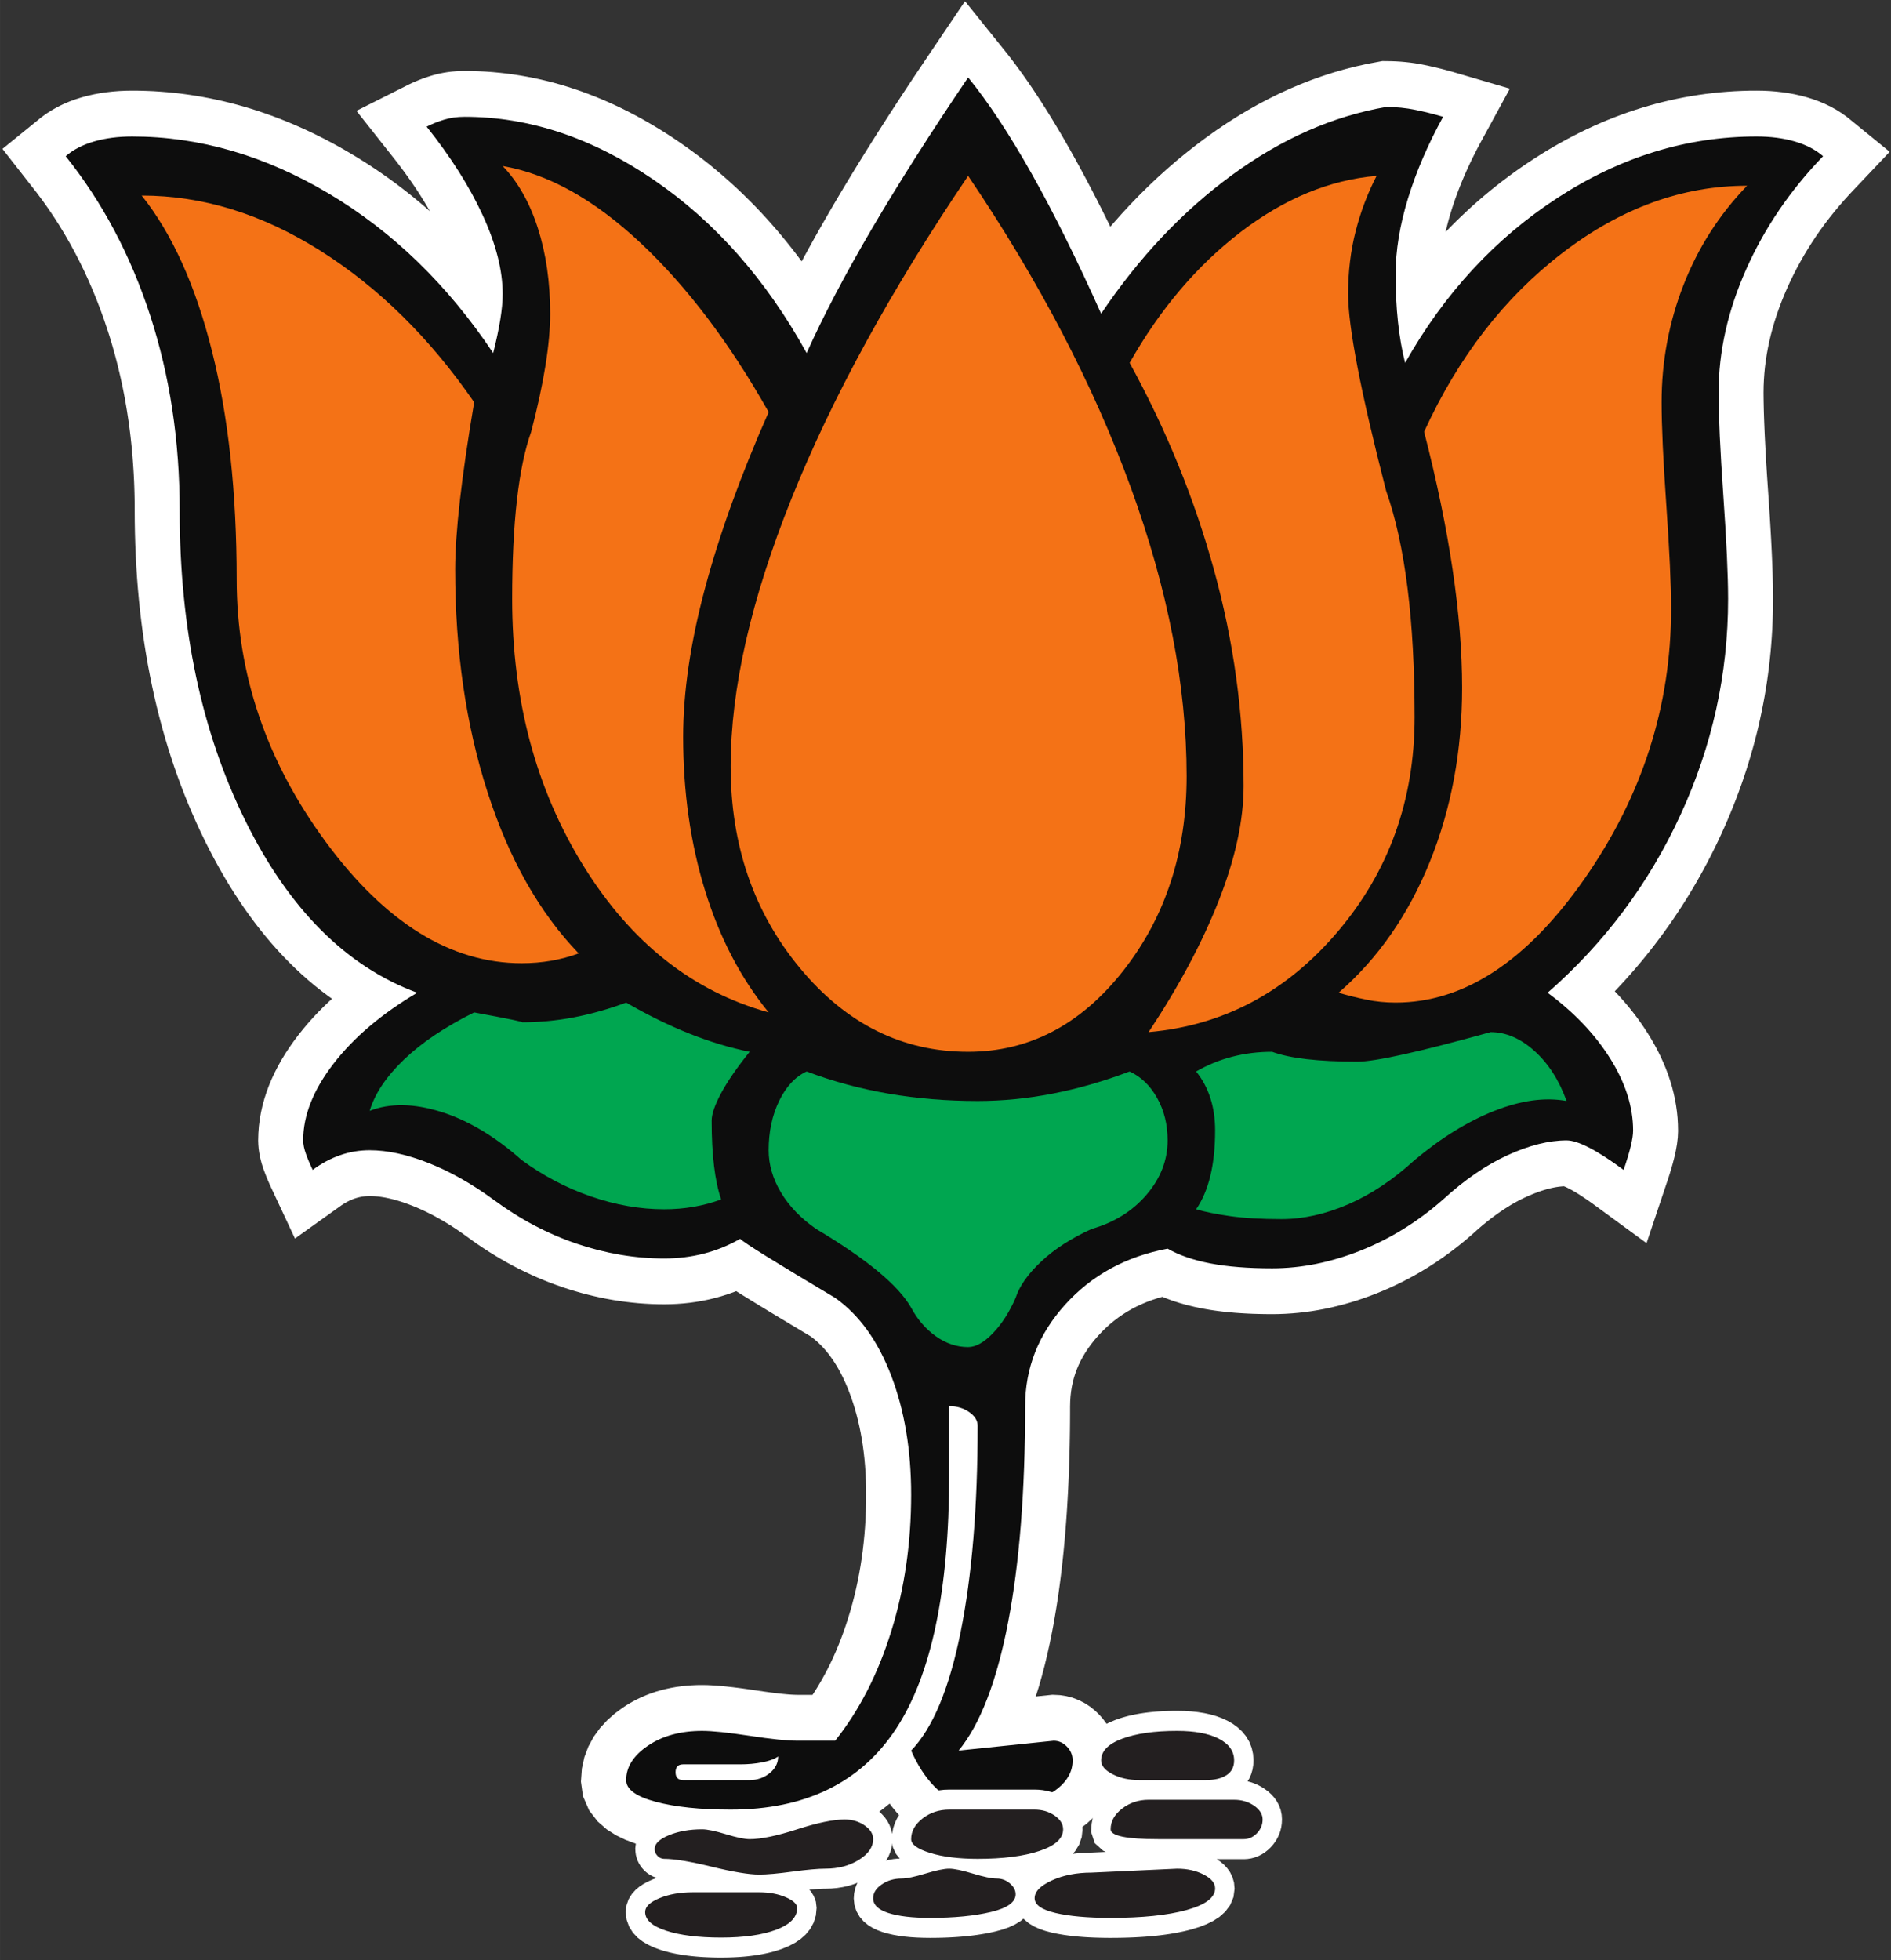
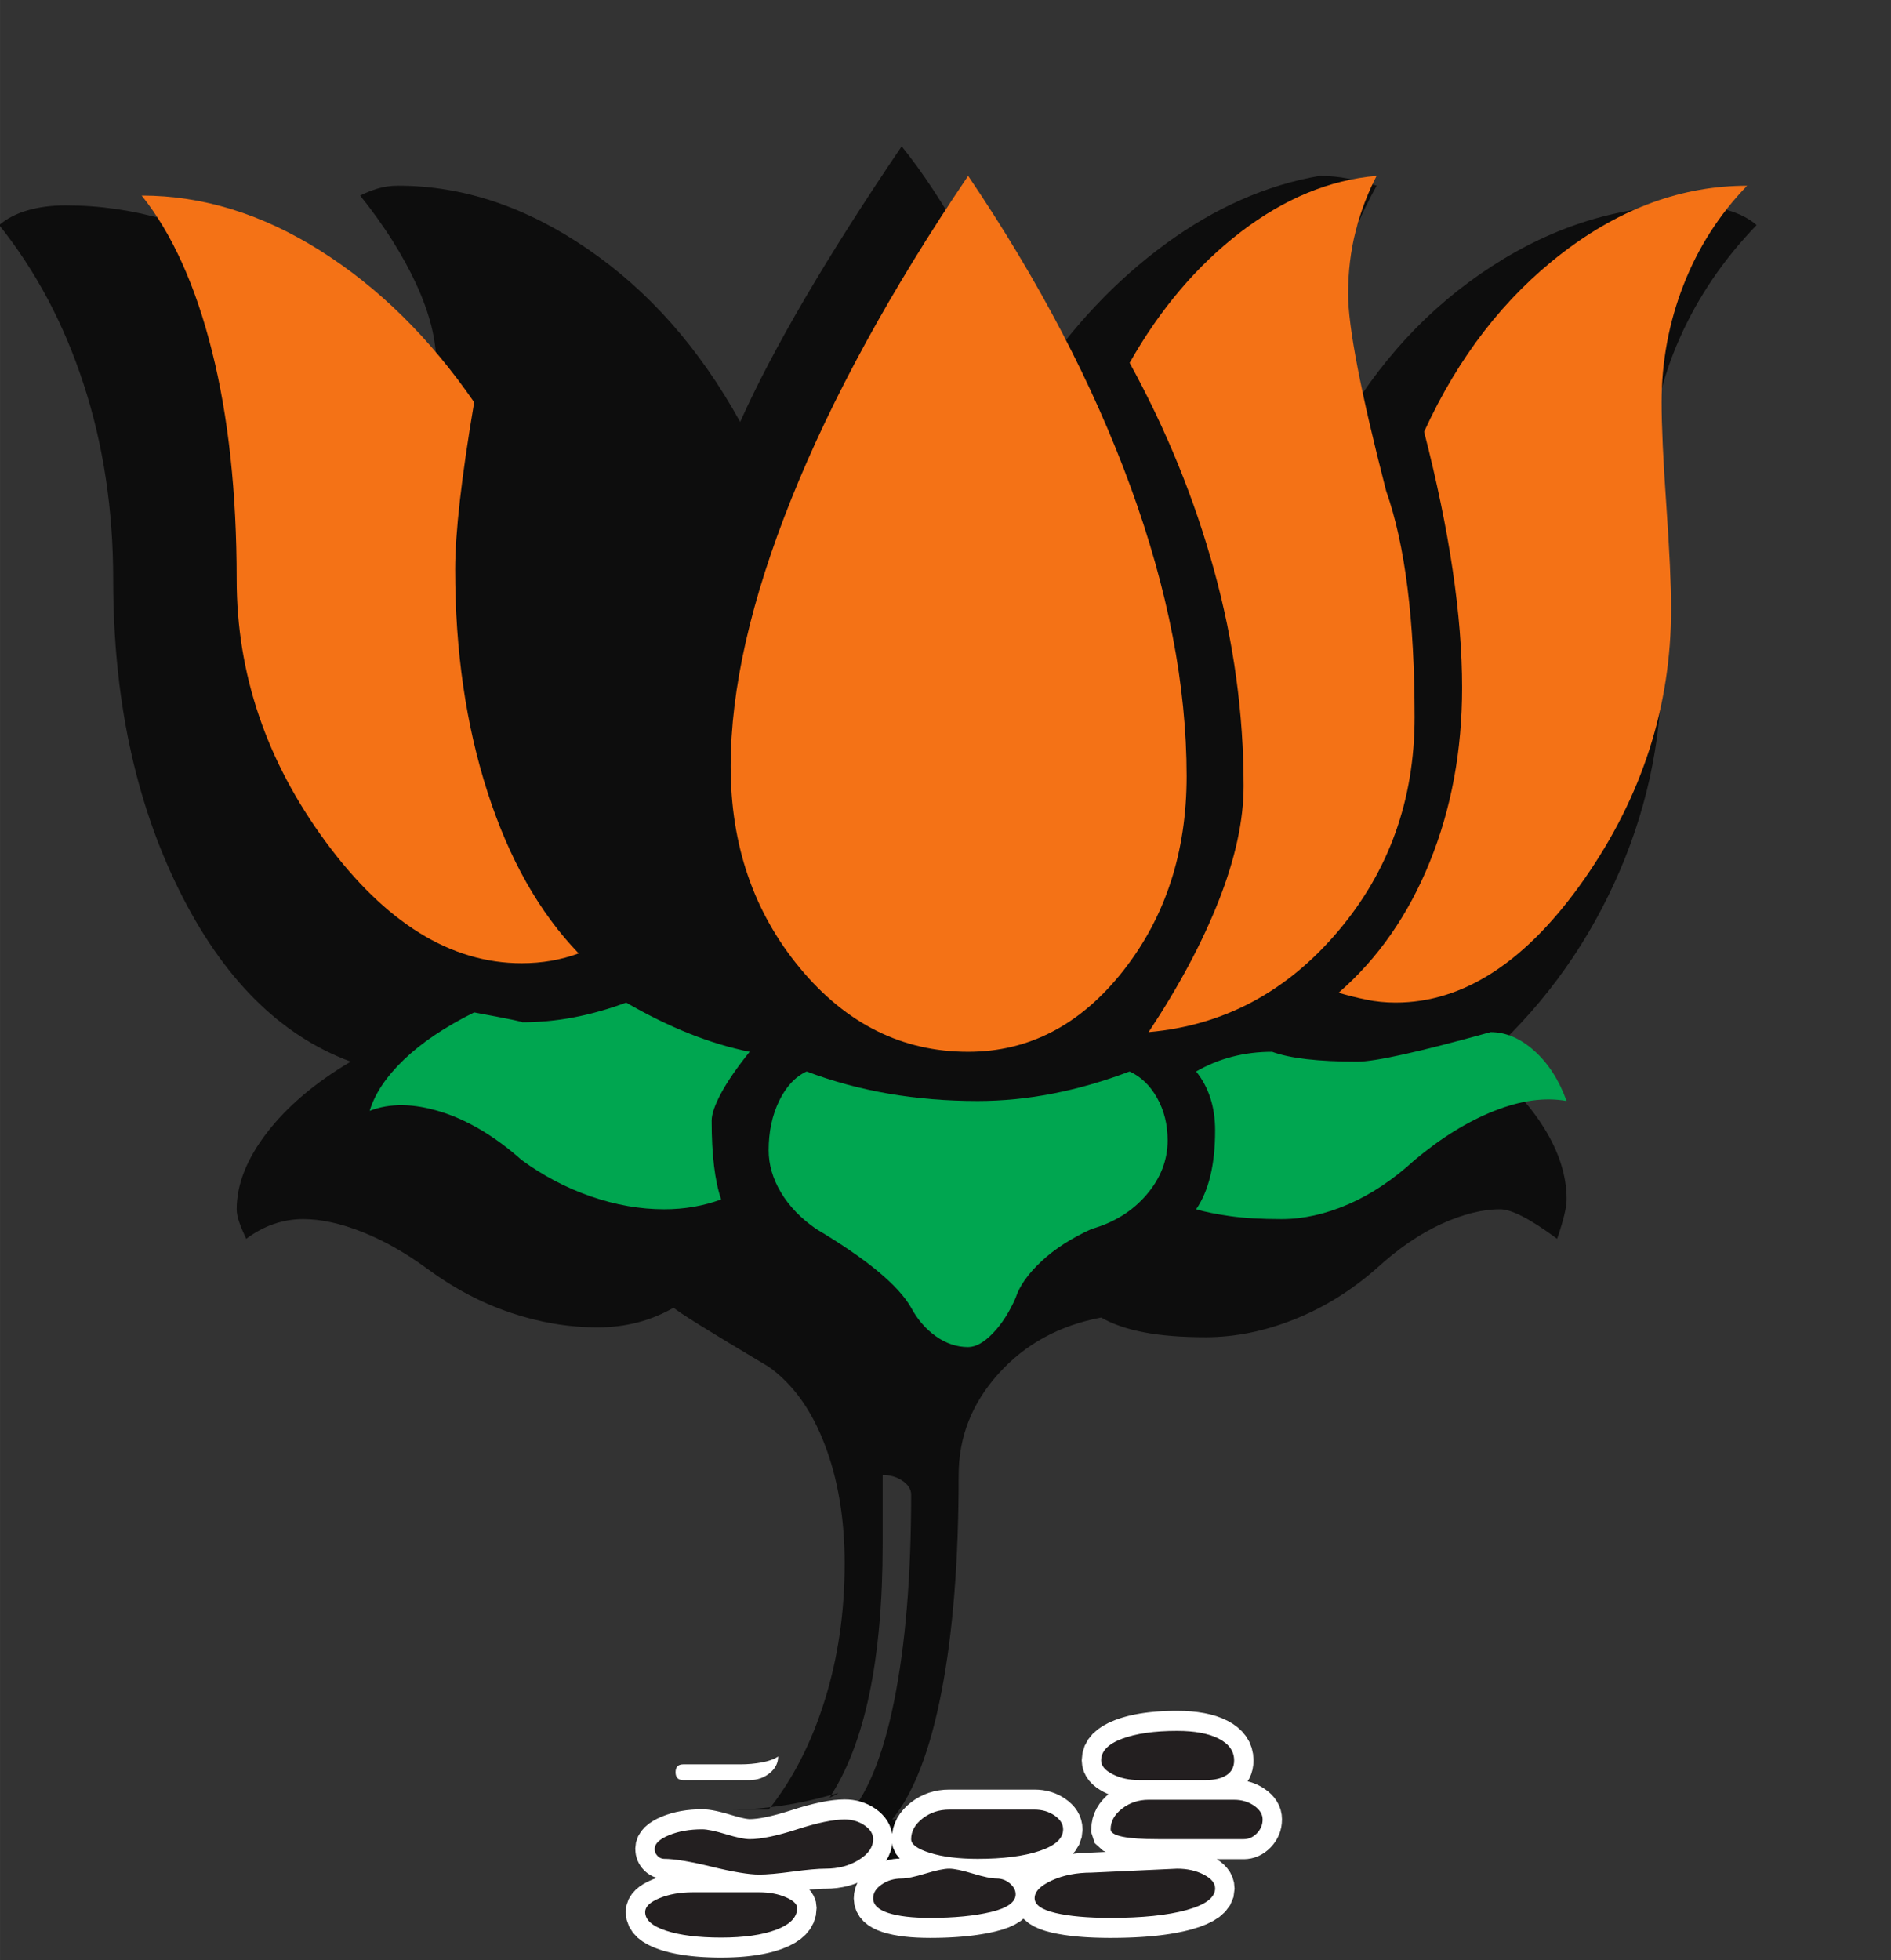
<svg xmlns="http://www.w3.org/2000/svg" xmlns:ns1="http://www.inkscape.org/namespaces/inkscape" xmlns:ns2="http://sodipodi.sourceforge.net/DTD/sodipodi-0.dtd" width="153.545" height="159.14" viewBox="0 0 40.625 42.106" version="1.1" id="svg8" ns1:version="0.92.3 (2405546, 2018-03-11)" ns2:docname="bjp.svg">
  <rect x="0" y="0" width="40.625" height="42.106" fill="#333333" stroke="none" />
  <defs id="defs2" />
  <ns2:namedview id="base" pagecolor="#00ffff" bordercolor="#666666" borderopacity="1.0" ns1:pageopacity="0" ns1:pageshadow="2" ns1:zoom="0.49497475" ns1:cx="-570.2905" ns1:cy="-358.42442" ns1:document-units="mm" ns1:current-layer="layer1" showgrid="false" fit-margin-left="0.2" fit-margin-top="0.2" fit-margin-right="0.2" fit-margin-bottom="0.2" units="px" ns1:window-width="1920" ns1:window-height="1017" ns1:window-x="-8" ns1:window-y="-8" ns1:window-maximized="1" />
  <g ns1:label="Layer 1" ns1:groupmode="layer" id="layer1" transform="translate(-151.289,-124.757)">
    <g id="g10" transform="matrix(0.353,0,0,-0.353,151.268,166.957)">
      <g id="g12" transform="scale(0.1)">
-         <path d="m 243.938,1094.46 -2.407,3.14 -24.015,30.41 32.097,16.13 1.758,0.83 1.867,0.83 1.867,0.77 1.872,0.74 1.925,0.7 1.903,0.65 2.039,0.65 2.383,0.69 2.55,0.62 2.586,0.52 2.578,0.42 2.625,0.32 2.649,0.23 2.594,0.12 2.496,0.04 4.3,-0.04 4.215,-0.13 4.246,-0.21 4.215,-0.3 4.196,-0.39 4.191,-0.47 4.223,-0.56 4.164,-0.65 4.156,-0.72 4.184,-0.82 4.156,-0.9 4.125,-0.98 4.133,-1.06 4.144,-1.16 4.113,-1.25 4.075,-1.32 4.07,-1.39 4.07,-1.49 4.063,-1.57 4.039,-1.65 4.019,-1.73 4.012,-1.81 4.008,-1.9 3.976,-1.97 3.95,-2.04 3.953,-2.13 3.945,-2.22 3.91,-2.28 3.907,-2.36 3.898,-2.45 3.879,-2.52 3.84,-2.59 3.828,-2.66 3.812,-2.74 3.766,-2.79 3.715,-2.86 3.679,-2.91 3.633,-2.99 3.594,-3.03 3.539,-3.1 3.504,-3.15 3.48,-3.23 3.426,-3.29 3.364,-3.33 3.332,-3.39 3.293,-3.46 3.253,-3.52 3.188,-3.57 3.16,-3.62 3.121,-3.7 3.071,-3.74 3.023,-3.8 2.988,-3.87 2.942,-3.92 0.109,-0.15 1.57,2.93 2.746,5.03 2.821,5.1 2.886,5.15 2.965,5.21 3.032,5.26 3.101,5.33 3.188,5.41 3.254,5.46 3.328,5.51 3.39,5.58 3.481,5.65 3.543,5.7 3.625,5.77 3.683,5.82 3.774,5.9 3.832,5.95 3.914,6.02 3.976,6.07 4.063,6.15 4.133,6.2 4.207,6.27 24.886,36.86 25.532,-31.77 2.586,-3.32 2.566,-3.4 2.563,-3.48 2.574,-3.58 2.578,-3.69 2.582,-3.77 2.566,-3.86 2.575,-3.94 2.593,-4.06 2.602,-4.15 2.594,-4.25 2.601,-4.32 2.617,-4.44 2.625,-4.55 2.618,-4.61 2.632,-4.71 2.653,-4.83 2.656,-4.92 2.664,-5.02 2.672,-5.11 2.683,-5.21 2.7,-5.32 2.695,-5.41 2.711,-5.49 0.016,-0.03 1.355,1.6 5.258,5.94 5.351,5.79 5.454,5.65 5.543,5.49 5.636,5.34 5.739,5.19 5.839,5.06 5.926,4.87 6.016,4.73 6.117,4.58 6.203,4.42 6.25,4.22 6.305,4.02 6.355,3.82 6.406,3.62 6.458,3.41 6.503,3.22 6.547,3 6.59,2.79 6.649,2.59 6.703,2.38 6.73,2.17 6.774,1.94 6.812,1.74 6.859,1.52 9.106,1.71 5.289,-0.06 2.945,-0.11 2.977,-0.18 2.91,-0.26 2.906,-0.32 2.938,-0.41 2.883,-0.48 2.754,-0.54 2.511,-0.53 2.403,-0.53 2.453,-0.57 2.367,-0.59 2.359,-0.6 2.356,-0.63 2.324,-0.64 35.285,-10.34 -18.32,-33.64 -1.508,-2.86 -1.457,-2.83 -1.406,-2.82 -1.364,-2.82 -1.312,-2.8 -1.262,-2.79 -1.219,-2.78 -1.156,-2.74 -1.129,-2.78 -1.082,-2.75 -1.023,-2.72 -0.981,-2.71 -0.933,-2.72 -0.899,-2.72 -0.843,-2.66 -0.778,-2.63 -0.726,-2.59 -0.676,-2.57 -0.625,-2.55 -0.399,-1.75 3.11,3.21 3.308,3.32 3.375,3.27 3.418,3.21 3.446,3.15 3.508,3.09 3.546,3.04 3.598,2.98 3.641,2.92 3.683,2.87 3.723,2.8 3.773,2.76 3.821,2.69 3.879,2.65 3.898,2.56 3.938,2.52 3.992,2.46 4,2.37 3.996,2.27 4.031,2.22 4.07,2.15 4.078,2.06 4.079,1.97 4.105,1.9 4.133,1.83 4.172,1.76 4.179,1.66 4.168,1.58 4.207,1.51 4.247,1.43 4.226,1.34 4.254,1.27 4.3,1.19 4.3,1.1 4.28,1.02 4.32,0.94 4.37,0.87 4.36,0.77 4.34,0.7 4.37,0.61 4.4,0.53 4.43,0.46 4.42,0.36 4.41,0.29 4.43,0.2 4.48,0.13 4.54,0.03 3.84,-0.06 3.92,-0.17 3.91,-0.31 3.83,-0.43 3.8,-0.55 3.78,-0.7 3.73,-0.84 3.68,-0.98 3.69,-1.15 3.66,-1.33 3.63,-1.53 3.52,-1.71 3.44,-1.89 3.35,-2.12 3.24,-2.33 25.9,-21.12 -24.35,-25.72 -3.2,-3.54 -3.12,-3.59 -3.02,-3.62 -2.93,-3.66 -2.82,-3.7 -2.72,-3.72 -2.63,-3.78 -2.52,-3.81 -2.44,-3.86 -2.35,-3.9 -2.26,-3.96 -2.15,-3.96 -2.07,-4.03 -1.98,-4.08 -1.88,-4.1 -1.77,-4.12 -1.65,-4.09 -1.53,-4.08 -1.41,-4.04 -1.29,-4.015 -1.17,-3.996 -1.06,-3.984 -0.94,-3.965 -0.82,-3.93 -0.72,-3.929 -0.6,-3.907 -0.5,-3.879 -0.38,-3.867 -0.27,-3.875 -0.17,-3.843 -0.06,-3.969 0.02,-2.395 0.03,-2.73 0.06,-2.934 0.07,-3.062 0.1,-3.215 0.12,-3.426 0.14,-3.586 0.16,-3.719 0.19,-3.882 0.21,-4.079 0.24,-4.238 0.24,-4.375 0.28,-4.531 0.3,-4.731 0.33,-4.871 0.34,-5.047 0.35,-5.105 0.34,-5.008 0.31,-4.859 0.28,-4.711 0.27,-4.555 0.24,-4.414 0.22,-4.254 0.2,-4.113 0.17,-3.965 0.15,-3.82 0.14,-3.703 0.1,-3.547 0.08,-3.403 0.06,-3.257 0.04,-3.129 0.01,-3.032 -0.03,-4.582 -0.1,-4.636 -0.15,-4.625 -0.21,-4.606 -0.28,-4.59 -0.34,-4.605 -0.4,-4.598 -0.46,-4.566 -0.52,-4.551 -0.59,-4.562 -0.64,-4.539 -0.72,-4.532 -0.76,-4.504 -0.84,-4.523 -0.9,-4.504 -0.95,-4.469 -1.01,-4.461 -1.08,-4.476 -1.15,-4.449 -1.2,-4.43 -1.26,-4.402 -1.32,-4.411 -1.39,-4.421 -1.45,-4.383 -1.5,-4.344 -1.57,-4.356 -1.63,-4.351 -1.69,-4.316 -1.74,-4.301 -1.81,-4.313 -1.87,-4.285 -1.93,-4.262 -1.98,-4.246 -2.03,-4.195 -2.08,-4.172 -2.14,-4.144 -2.18,-4.102 -2.23,-4.051 -2.28,-4.031 -2.34,-4.004 -2.37,-3.953 -2.43,-3.926 -2.49,-3.887 -2.53,-3.847 -2.57,-3.824 -2.65,-3.786 -2.67,-3.738 -2.73,-3.695 -2.78,-3.672 -2.82,-3.621 -2.86,-3.586 -2.928,-3.559 -2.973,-3.527 -3.024,-3.477 -3.058,-3.437 -3.125,-3.41 -3.164,-3.367 -0.418,-0.434 0.461,-0.481 2.789,-2.992 2.707,-3.066 2.629,-3.113 2.527,-3.164 2.453,-3.215 2.36,-3.285 2.274,-3.329 2.16,-3.363 2.08,-3.406 1.97,-3.484 1.87,-3.5 1.73,-3.536 1.62,-3.558 1.5,-3.617 1.37,-3.657 1.23,-3.668 1.11,-3.679 0.96,-3.75 0.83,-3.782 0.68,-3.793 0.53,-3.793 0.39,-3.832 0.22,-3.835 0.09,-4.204 -0.18,-3.914 -0.49,-4.082 -0.7,-3.937 -0.87,-3.926 -1.03,-3.98 -1.19,-4.133 -1.36,-4.324 -13.37,-39.879 -32.749,23.98 -2.543,1.805 -2.375,1.629 -2.257,1.484 -2.082,1.332 -1.903,1.145 -1.718,0.984 -1.547,0.828 -1.34,0.668 -1.063,0.484 -0.672,0.274 -0.703,-0.035 -1.234,-0.106 -1.305,-0.148 -1.32,-0.195 -1.399,-0.25 -1.453,-0.297 -1.507,-0.36 -1.594,-0.422 -1.629,-0.472 -1.656,-0.532 -1.758,-0.609 -1.805,-0.668 -1.848,-0.734 -1.902,-0.797 -1.93,-0.863 -1.918,-0.899 -1.875,-0.941 -1.921,-1.016 -1.954,-1.086 -1.941,-1.133 -1.973,-1.218 -1.992,-1.282 -2.019,-1.355 -2.035,-1.426 -2.036,-1.48 -2.05,-1.551 -2.079,-1.637 -2.085,-1.695 -2.125,-1.789 -2.114,-1.844 -2.504,-2.254 -3.339,-2.883 -3.368,-2.785 -3.41,-2.711 -3.469,-2.636 -3.488,-2.536 -3.547,-2.472 -3.574,-2.371 -3.633,-2.317 -3.679,-2.215 -3.7,-2.125 -3.73,-2.035 -3.793,-1.972 -3.832,-1.875 -3.871,-1.793 -3.903,-1.7 -3.933,-1.613 -3.938,-1.516 -3.941,-1.418 -3.941,-1.324 -3.969,-1.234 -3.961,-1.137 -3.961,-1.035 -3.961,-0.945 -4.02,-0.86 -3.992,-0.742 -3.984,-0.652 -3.988,-0.551 -4.02,-0.457 -4.004,-0.352 -4.004,-0.253 -4,-0.153 -3.91,-0.055 -3.09,0.02 -2.91,0.043 -2.824,0.062 -2.848,0.083 -2.824,0.121 -2.727,0.144 -2.691,0.168 -2.715,0.195 -2.656,0.235 -2.586,0.25 -2.539,0.285 -2.543,0.309 -2.516,0.347 -2.441,0.371 -2.395,0.403 -2.531,0.453 -4.605,0.969 -4.551,1.101 -4.438,1.254 -4.371,1.402 -4.25,1.582 -1.828,0.762 -2.754,-0.785 -3.398,-1.113 -3.262,-1.215 -3.156,-1.321 -3.047,-1.425 -2.953,-1.539 -2.852,-1.637 -2.754,-1.742 -2.66,-1.844 -2.601,-1.98 -2.524,-2.086 -2.437,-2.204 -2.387,-2.339 -2.324,-2.473 -2.184,-2.527 -2.023,-2.547 -1.844,-2.532 -1.687,-2.55 -1.524,-2.543 -1.383,-2.574 -1.23,-2.559 -1.078,-2.566 -0.957,-2.614 -0.828,-2.644 -0.7,-2.688 -0.578,-2.75 -0.449,-2.808 -0.332,-2.907 -0.199,-2.961 -0.078,-3.378 -0.008,-4.61 -0.028,-4.914 -0.05,-4.879 -0.075,-4.824 -0.089,-4.785 -0.118,-4.758 -0.136,-4.703 -0.16,-4.649 -0.172,-4.597 -0.203,-4.567 -0.219,-4.523 -0.246,-4.477 -0.258,-4.425 -0.281,-4.411 -0.313,-4.355 -0.328,-4.281 -0.344,-4.25 -0.371,-4.231 -0.394,-4.172 -0.414,-4.129 -0.434,-4.078 -0.457,-4.058 -0.484,-4.008 -0.5,-3.945 -0.52,-3.914 -0.547,-3.895 -0.574,-3.836 -0.594,-3.793 -0.613,-3.734 -0.637,-3.715 -0.664,-3.68 -0.699,-3.676 -1.414,-7.031 -1.528,-6.91 -1.609,-6.695 -1.711,-6.5 -1.797,-6.297 -1.894,-6.07 10.125,1.05 4.547,-0.222 3.879,-0.59 3.898,-1.024 3.68,-1.418 3.519,-1.773 3.285,-2.129 2.942,-2.336 2.578,-2.465 2.414,-2.691 2.258,-3.067 2.011,-3.339 1.688,-3.586 1.324,-3.723 0.949,-3.879 0.551,-3.887 0.18,-3.98 -0.309,-5.488 -1.004,-5.661 -1.683,-5.488 -2.309,-5.187 -2.836,-4.789 -3.258,-4.336 -3.558,-3.856 -3.828,-3.461 -4.051,-3.078 -4.313,-2.738 -4.55,-2.344 -4.774,-1.949 -4.883,-1.473 -4.925,-1.047 -4.996,-0.613 -4.485,-0.18 h -42.051 l -4.64,0.355 -5.336,1.168 -4.883,1.762 -4.457,2.184 -4.016,2.512 -3.648,2.711 -3.352,2.91 -3.16,3.082 -2.992,3.277 -2.801,3.391 -1.668,2.238 -3.336,-2.68 -3.515,-2.625 -3.594,-2.5 -3.684,-2.379 -3.781,-2.262 -3.844,-2.117 -3.925,-2.004 -3.981,-1.859 -4.062,-1.746 -4.137,-1.609 -4.199,-1.488 -4.246,-1.351 -4.321,-1.238 -4.383,-1.105 -4.425,-0.988 -4.477,-0.859 -4.539,-0.746 -4.594,-0.621 -4.64,-0.512 -4.692,-0.387 -4.746,-0.281 -4.793,-0.16 -4.777,-0.062 -3.813,0.027 -3.656,0.059 -3.586,0.109 -3.558,0.137 -3.473,0.195 -3.406,0.227 -3.352,0.274 -3.308,0.316 -3.278,0.371 -3.183,0.414 -3.129,0.461 -3.114,0.519 -3.031,0.57 -2.965,0.609 -2.925,0.676 -3.137,0.793 -5.633,1.691 -5.625,2.106 -5.578,2.684 -5.633,3.551 -5.598,4.883 -5.195,6.711 -3.777,8.695 -1.231,8.84 0.574,7.973 1.497,6.848 2.449,6.507 3.254,5.993 3.898,5.355 4.348,4.715 4.672,4.125 4.754,3.496 2.914,1.887 2.734,1.593 2.785,1.489 2.852,1.355 2.91,1.254 2.976,1.129 2.981,1.004 3.016,0.879 3.066,0.777 3.082,0.656 3.129,0.559 3.152,0.437 3.137,0.34 3.172,0.235 3.207,0.148 3.281,0.039 3.324,-0.062 3.539,-0.18 3.731,-0.273 3.941,-0.379 4.18,-0.461 4.445,-0.559 4.719,-0.652 4.863,-0.719 4.617,-0.676 4.149,-0.57 3.777,-0.473 3.356,-0.379 2.976,-0.277 2.52,-0.195 2.062,-0.098 1.825,-0.039 h 9.074 l 1.238,1.871 2.031,3.254 1.977,3.352 1.922,3.437 1.855,3.516 1.813,3.632 1.75,3.715 1.683,3.801 1.621,3.891 1.571,4.004 1.508,4.089 1.441,4.18 1.379,4.293 1.32,4.363 1.219,4.372 1.141,4.414 1.046,4.468 0.977,4.516 0.891,4.555 0.804,4.601 0.727,4.641 0.64,4.699 0.551,4.738 0.469,4.782 0.383,4.836 0.304,4.89 0.215,4.922 0.133,4.98 0.039,5.012 -0.039,4.539 -0.129,4.422 -0.207,4.348 -0.297,4.269 -0.371,4.188 -0.453,4.094 -0.531,4.003 -0.617,3.934 -0.692,3.856 -0.765,3.757 -0.84,3.684 -0.922,3.609 -0.988,3.532 -1.063,3.429 -1.137,3.36 -1.218,3.308 -1.27,3.199 -1.305,3.008 -1.335,2.867 -1.387,2.735 -1.414,2.582 -1.453,2.441 -1.473,2.313 -1.516,2.179 -1.543,2.059 -1.562,1.922 -1.586,1.809 -1.621,1.691 -1.641,1.582 -1.668,1.48 -1.699,1.379 -1.117,0.825 -5.457,3.25 -6.235,3.73 -5.836,3.512 -5.453,3.285 -5.05,3.062 -4.676,2.848 -4.278,2.629 -3.918,2.414 -3.539,2.215 -0.804,0.512 -1.711,-0.668 -3.676,-1.289 -3.684,-1.149 -3.742,-1.043 -3.781,-0.91 -3.813,-0.789 -3.832,-0.66 -3.878,-0.547 -3.907,-0.414 -3.914,-0.297 -3.937,-0.176 -3.899,-0.062 -3.968,0.043 -3.887,0.121 -3.875,0.207 -3.903,0.289 -3.886,0.375 -3.864,0.445 -3.875,0.531 -3.886,0.614 -3.871,0.699 -3.86,0.773 -3.84,0.856 -3.832,0.926 -3.855,1.011 -3.816,1.094 -3.809,1.16 -3.859,1.258 -3.84,1.348 -3.797,1.414 -3.781,1.5 -3.789,1.59 -3.735,1.664 -3.707,1.73 -3.676,1.813 -3.679,1.89 -3.657,1.992 -3.593,2.039 -3.559,2.114 -3.57,2.203 -3.539,2.285 -3.489,2.348 -3.445,2.406 -3.238,2.344 -2.266,1.64 -2.148,1.5 -2.125,1.45 -2.133,1.402 -2.106,1.348 -2.07,1.273 -2.097,1.246 -2.114,1.207 -2.086,1.16 -2.058,1.094 -2.032,1.043 -2.058,1.004 -2.043,0.961 -1.996,0.898 -2.012,0.856 -2.027,0.82 -2.024,0.781 -1.941,0.711 -1.863,0.645 -1.864,0.597 -1.804,0.539 -1.731,0.481 -1.695,0.43 -1.676,0.382 -1.605,0.332 -1.528,0.274 -1.488,0.23 -1.438,0.18 -1.402,0.145 -1.34,0.097 -1.273,0.055 -1.188,0.016 -1.297,-0.028 -1.164,-0.07 -1.148,-0.117 -1.148,-0.168 -1.125,-0.215 -1.106,-0.254 -1.113,-0.309 -1.129,-0.363 -1.125,-0.414 -1.129,-0.469 -1.133,-0.523 -1.16,-0.594 -1.199,-0.676 -1.207,-0.738 -1.219,-0.805 -28.141,-20.109 -14.527,31.031 -0.676,1.473 -0.652,1.473 -0.672,1.539 -0.652,1.586 -0.606,1.519 -0.562,1.473 -0.637,1.683 -0.676,1.989 -0.629,2.031 -0.562,2.094 -0.516,2.238 -0.402,2.234 -0.332,2.321 -0.203,2.449 -0.094,2.476 0.125,4.43 0.32,4.285 0.543,4.254 0.739,4.199 0.945,4.196 1.133,4.136 1.32,4.086 1.504,4.051 1.683,3.988 1.836,3.93 2.008,3.891 2.145,3.808 2.304,3.785 2.457,3.735 2.594,3.687 2.723,3.641 2.863,3.594 2.961,3.523 3.106,3.485 3.203,3.406 3.3,3.328 3.411,3.266 1.734,1.582 -2.199,1.566 -4.106,3.098 -4.054,3.207 -4.004,3.367 -3.918,3.465 -3.832,3.566 -3.789,3.695 -3.727,3.825 -3.633,3.918 -3.57,4.027 -3.516,4.156 -3.437,4.258 -3.363,4.348 -3.297,4.464 -3.246,4.579 -3.18,4.711 -3.102,4.781 -3.031,4.879 -2.992,5.011 -2.914,5.118 -2.848,5.191 -2.781,5.305 -2.738,5.414 -2.664,5.519 -2.571,5.551 -2.48,5.606 -2.399,5.652 -2.312,5.715 -2.227,5.758 -2.144,5.816 -2.063,5.871 -1.968,5.938 -1.883,5.964 -1.793,6.008 -1.723,6.074 -1.621,6.125 -1.551,6.172 -1.453,6.219 -1.379,6.27 -1.285,6.336 -1.207,6.359 -1.117,6.422 -1.039,6.472 -0.953,6.524 -0.867,6.562 -0.785,6.606 -0.703,6.652 -0.617,6.723 -0.539,6.762 -0.445,6.8 -0.371,6.848 -0.289,6.906 -0.207,6.942 -0.125,6.996 -0.039,6.914 -0.012,3.863 -0.051,3.664 -0.082,3.664 -0.113,3.672 -0.144,3.641 -0.176,3.586 -0.219,3.597 -0.246,3.606 -0.27,3.57 -0.312,3.524 -0.34,3.523 -0.375,3.519 -0.399,3.489 -0.441,3.445 -0.469,3.449 -0.512,3.457 -0.531,3.446 -0.566,3.398 -0.59,3.367 -0.633,3.36 -0.66,3.359 -0.695,3.324 -0.723,3.309 -0.762,3.297 -0.797,3.316 -0.816,3.254 -0.848,3.238 -0.887,3.235 -0.918,3.226 -0.945,3.196 -0.969,3.144 -1.004,3.098 -2.141,6.398 -2.223,6.17 -2.324,6.06 -2.441,5.96 -2.551,5.88 -2.644,5.75 -2.754,5.64 -2.875,5.56 -2.969,5.47 -3.074,5.34 -3.172,5.24 -3.297,5.15 -3.398,5.07 -3.508,4.95 -3.609,4.86 -21,26.84 23.867,19.37 3.227,2.31 3.34,2.1 3.426,1.9 3.539,1.72 3.613,1.52 3.668,1.33 3.684,1.15 3.695,0.98 3.719,0.84 3.781,0.7 3.793,0.55 3.84,0.43 3.906,0.31 3.918,0.17 3.84,0.06 4.387,-0.03 4.297,-0.12 4.316,-0.18 4.281,-0.28 4.277,-0.34 4.289,-0.42 4.277,-0.49 4.231,-0.58 4.254,-0.64 4.269,-0.73 4.239,-0.8 4.211,-0.88 4.226,-0.94 4.215,-1.04 4.203,-1.09 4.176,-1.18 4.172,-1.25 4.183,-1.33 4.153,-1.4 4.132,-1.47 4.125,-1.54 4.137,-1.63 4.125,-1.7 4.078,-1.76 4.078,-1.83 4.09,-1.92 4.063,-1.99 4.035,-2.05 4.027,-2.11 4.02,-2.2 4.027,-2.28 3.977,-2.34 3.961,-2.38 3.949,-2.48 3.933,-2.53 3.872,-2.59 3.824,-2.63 3.801,-2.71 3.773,-2.76 3.703,-2.81 3.688,-2.87 3.656,-2.94 3.625,-3 3.57,-3.05 2.371,-2.08 -0.082,0.15 -1.711,2.95 -1.793,2.97 -1.879,3.02 -1.949,3.04 -2.019,3.04 -2.098,3.06 -2.184,3.09 -2.25,3.1 -2.335,3.12" style="fill:#ffffff;fill-opacity:1;fill-rule:evenodd;stroke:none" id="path14" ns1:connector-curvature="0" />
-         <path d="m 445.266,94.223 c -18.504,0 -33.727,1.598 -45.676,4.785 -11.949,3.199 -17.922,7.594 -17.922,13.183 0,7.981 4.434,14.969 13.297,20.961 8.863,5.989 19.848,8.981 32.953,8.981 6.168,0 15.805,-0.996 28.906,-2.992 13.106,-1.996 22.739,-2.996 28.906,-2.996 h 23.125 c 14.653,18.367 26.02,40.527 34.11,66.48 8.098,25.957 12.144,53.707 12.144,83.254 0,27.148 -4.046,51.305 -12.144,72.469 -8.09,21.16 -19.457,36.937 -34.11,47.312 -36.23,21.563 -55.5,33.543 -57.812,35.938 -6.938,-3.993 -14.258,-6.985 -21.969,-8.981 -7.707,-1.996 -15.804,-2.996 -24.281,-2.996 -17.73,0 -35.461,2.996 -53.188,8.981 -17.726,5.988 -34.691,14.976 -50.875,26.949 -13.109,9.586 -26.21,16.972 -39.316,22.164 -13.101,5.191 -25.051,7.785 -35.844,7.785 -6.168,0 -12.144,-1 -17.922,-2.992 -5.785,-1.996 -11.371,-4.992 -16.765,-8.988 -1.543,3.195 -2.895,6.39 -4.047,9.585 -1.16,3.196 -1.738,5.989 -1.738,8.383 0,15.176 6.172,30.742 18.504,46.715 12.332,15.973 29.293,30.348 50.875,43.125 -43.168,15.973 -78.047,50.91 -104.641,104.813 -26.598,53.906 -39.895,116.793 -39.895,188.664 0,42.32 -5.972,81.851 -17.925,118.585 -11.945,36.73 -29.098,69.07 -51.453,97.02 4.629,4 10.41,6.99 17.344,8.99 6.941,2 14.648,2.99 23.133,2.99 40.852,0 80.742,-11.57 119.672,-34.73 38.926,-23.16 72.266,-55.5 100.019,-97.031 3.852,15.172 5.778,27.151 5.778,35.941 0,14.37 -4.047,30.34 -12.137,47.91 -8.098,17.57 -19.465,35.54 -34.117,53.9 3.086,1.6 6.555,3 10.406,4.19 3.86,1.21 8.098,1.81 12.727,1.81 39.308,0 77.66,-12.78 115.043,-38.34 37.394,-25.55 68.418,-60.69 93.082,-105.411 20.047,44.721 52.808,100.621 98.289,167.701 24.664,-30.35 51.64,-78.26 80.933,-143.74 23.125,34.34 49.723,62.48 79.789,84.45 30.059,21.96 61.278,35.73 93.657,41.32 6.164,0 12.14,-0.6 17.925,-1.79 5.778,-1.2 11.368,-2.6 16.762,-4.19 -9.25,-16.78 -16.379,-33.34 -21.39,-49.72 -5.008,-16.37 -7.516,-31.74 -7.516,-46.11 0,-20.77 1.926,-38.737 5.781,-53.905 23.895,42.315 54.918,75.865 93.078,100.615 38.16,24.76 78.44,37.13 120.83,37.13 8.48,0 16.19,-0.99 23.13,-2.99 6.94,-2 12.72,-4.99 17.34,-8.99 -20.04,-20.75 -35.65,-43.71 -46.83,-68.87 -11.17,-25.15 -16.76,-50.114 -16.76,-74.864 0,-14.375 0.96,-35.336 2.89,-62.891 1.92,-27.551 2.89,-48.512 2.89,-62.883 0,-45.519 -9.63,-89.242 -28.9,-131.168 -19.28,-41.921 -46.258,-78.058 -80.949,-108.406 16.191,-11.973 28.91,-25.351 38.156,-40.129 9.25,-14.773 13.879,-29.344 13.879,-43.719 0,-4.792 -1.926,-12.777 -5.781,-23.96 -16.192,11.98 -27.75,17.968 -34.688,17.968 -10.793,0 -22.742,-2.996 -35.847,-8.98 -13.102,-5.988 -26.211,-14.973 -39.313,-26.957 -15.418,-13.571 -32.179,-23.953 -50.301,-31.141 -18.113,-7.187 -36.035,-10.781 -53.761,-10.781 -14.645,0 -27.176,0.996 -37.582,2.996 -10.403,2 -19.082,4.992 -26.016,8.984 -25.437,-4.793 -46.25,-16.175 -62.437,-34.144 -16.192,-17.965 -24.282,-38.524 -24.282,-61.684 0,-51.906 -3.468,-95.828 -10.406,-131.761 -6.941,-35.938 -16.961,-61.895 -30.066,-77.86 l 57.816,5.985 c 3.078,0 5.781,-1.2 8.09,-3.594 2.316,-2.391 3.469,-5.188 3.469,-8.383 0,-6.387 -2.891,-11.977 -8.668,-16.77 -5.785,-4.793 -12.528,-7.187 -20.235,-7.187 h -40.472 c -4.625,0 -9.633,2.797 -15.032,8.387 -5.394,5.59 -10.019,12.777 -13.875,21.562 13.102,13.57 23.125,37.528 30.063,71.867 6.937,34.336 10.406,76.266 10.406,125.774 0,3.195 -1.73,5.988 -5.199,8.387 -3.469,2.394 -7.52,3.593 -12.145,3.593 v -41.926 c 0,-70.273 -10.789,-121.781 -32.379,-154.523 C 524.273,110.59 490.742,94.223 445.266,94.223" style="fill:#0d0d0d;fill-opacity:1;fill-rule:evenodd;stroke:none" id="path16" ns1:connector-curvature="0" />
+         <path d="m 445.266,94.223 h 23.125 c 14.653,18.367 26.02,40.527 34.11,66.48 8.098,25.957 12.144,53.707 12.144,83.254 0,27.148 -4.046,51.305 -12.144,72.469 -8.09,21.16 -19.457,36.937 -34.11,47.312 -36.23,21.563 -55.5,33.543 -57.812,35.938 -6.938,-3.993 -14.258,-6.985 -21.969,-8.981 -7.707,-1.996 -15.804,-2.996 -24.281,-2.996 -17.73,0 -35.461,2.996 -53.188,8.981 -17.726,5.988 -34.691,14.976 -50.875,26.949 -13.109,9.586 -26.21,16.972 -39.316,22.164 -13.101,5.191 -25.051,7.785 -35.844,7.785 -6.168,0 -12.144,-1 -17.922,-2.992 -5.785,-1.996 -11.371,-4.992 -16.765,-8.988 -1.543,3.195 -2.895,6.39 -4.047,9.585 -1.16,3.196 -1.738,5.989 -1.738,8.383 0,15.176 6.172,30.742 18.504,46.715 12.332,15.973 29.293,30.348 50.875,43.125 -43.168,15.973 -78.047,50.91 -104.641,104.813 -26.598,53.906 -39.895,116.793 -39.895,188.664 0,42.32 -5.972,81.851 -17.925,118.585 -11.945,36.73 -29.098,69.07 -51.453,97.02 4.629,4 10.41,6.99 17.344,8.99 6.941,2 14.648,2.99 23.133,2.99 40.852,0 80.742,-11.57 119.672,-34.73 38.926,-23.16 72.266,-55.5 100.019,-97.031 3.852,15.172 5.778,27.151 5.778,35.941 0,14.37 -4.047,30.34 -12.137,47.91 -8.098,17.57 -19.465,35.54 -34.117,53.9 3.086,1.6 6.555,3 10.406,4.19 3.86,1.21 8.098,1.81 12.727,1.81 39.308,0 77.66,-12.78 115.043,-38.34 37.394,-25.55 68.418,-60.69 93.082,-105.411 20.047,44.721 52.808,100.621 98.289,167.701 24.664,-30.35 51.64,-78.26 80.933,-143.74 23.125,34.34 49.723,62.48 79.789,84.45 30.059,21.96 61.278,35.73 93.657,41.32 6.164,0 12.14,-0.6 17.925,-1.79 5.778,-1.2 11.368,-2.6 16.762,-4.19 -9.25,-16.78 -16.379,-33.34 -21.39,-49.72 -5.008,-16.37 -7.516,-31.74 -7.516,-46.11 0,-20.77 1.926,-38.737 5.781,-53.905 23.895,42.315 54.918,75.865 93.078,100.615 38.16,24.76 78.44,37.13 120.83,37.13 8.48,0 16.19,-0.99 23.13,-2.99 6.94,-2 12.72,-4.99 17.34,-8.99 -20.04,-20.75 -35.65,-43.71 -46.83,-68.87 -11.17,-25.15 -16.76,-50.114 -16.76,-74.864 0,-14.375 0.96,-35.336 2.89,-62.891 1.92,-27.551 2.89,-48.512 2.89,-62.883 0,-45.519 -9.63,-89.242 -28.9,-131.168 -19.28,-41.921 -46.258,-78.058 -80.949,-108.406 16.191,-11.973 28.91,-25.351 38.156,-40.129 9.25,-14.773 13.879,-29.344 13.879,-43.719 0,-4.792 -1.926,-12.777 -5.781,-23.96 -16.192,11.98 -27.75,17.968 -34.688,17.968 -10.793,0 -22.742,-2.996 -35.847,-8.98 -13.102,-5.988 -26.211,-14.973 -39.313,-26.957 -15.418,-13.571 -32.179,-23.953 -50.301,-31.141 -18.113,-7.187 -36.035,-10.781 -53.761,-10.781 -14.645,0 -27.176,0.996 -37.582,2.996 -10.403,2 -19.082,4.992 -26.016,8.984 -25.437,-4.793 -46.25,-16.175 -62.437,-34.144 -16.192,-17.965 -24.282,-38.524 -24.282,-61.684 0,-51.906 -3.468,-95.828 -10.406,-131.761 -6.941,-35.938 -16.961,-61.895 -30.066,-77.86 l 57.816,5.985 c 3.078,0 5.781,-1.2 8.09,-3.594 2.316,-2.391 3.469,-5.188 3.469,-8.383 0,-6.387 -2.891,-11.977 -8.668,-16.77 -5.785,-4.793 -12.528,-7.187 -20.235,-7.187 h -40.472 c -4.625,0 -9.633,2.797 -15.032,8.387 -5.394,5.59 -10.019,12.777 -13.875,21.562 13.102,13.57 23.125,37.528 30.063,71.867 6.937,34.336 10.406,76.266 10.406,125.774 0,3.195 -1.73,5.988 -5.199,8.387 -3.469,2.394 -7.52,3.593 -12.145,3.593 v -41.926 c 0,-70.273 -10.789,-121.781 -32.379,-154.523 C 524.273,110.59 490.742,94.223 445.266,94.223" style="fill:#0d0d0d;fill-opacity:1;fill-rule:evenodd;stroke:none" id="path16" ns1:connector-curvature="0" />
        <path d="m 849.961,585.34 c 41.629,0 79.977,25.156 115.051,75.465 35.078,50.312 52.608,105.011 52.608,164.105 0,14.375 -0.96,35.336 -2.89,62.887 -1.93,27.547 -2.89,48.512 -2.89,62.883 0,24.758 4.43,48.519 13.3,71.27 8.86,22.76 21.77,42.93 38.73,60.5 -39.32,0 -76.698,-13.58 -112.155,-40.73 -35.461,-27.15 -63.598,-63.482 -84.41,-109.005 15.418,-59.895 23.125,-111.801 23.125,-155.719 0,-38.332 -6.551,-73.664 -19.657,-106.008 -13.101,-32.343 -31.605,-58.894 -55.503,-79.66 5.398,-1.598 10.988,-2.992 16.769,-4.191 5.781,-1.199 11.758,-1.797 17.922,-1.797" style="fill:#f47216;fill-opacity:1;fill-rule:evenodd;stroke:none" id="path18" ns1:connector-curvature="0" />
        <path d="m 699.645,567.371 c 45.48,3.992 83.828,24.356 115.046,61.094 31.223,36.73 46.832,80.25 46.832,130.562 0,59.094 -5.781,105.012 -17.343,137.758 -15.418,59.891 -23.129,99.817 -23.129,119.785 0,13.57 1.543,26.35 4.625,38.33 3.086,11.98 7.324,23.15 12.719,33.54 -28.52,-2.4 -56.075,-13.78 -82.676,-34.14 -26.59,-20.37 -49.137,-46.92 -67.637,-79.655 22.356,-40.731 39.504,-82.856 51.453,-126.375 11.949,-43.524 17.922,-87.247 17.922,-131.165 0,-20.769 -5.012,-43.921 -15.031,-69.48 -10.016,-25.551 -24.285,-52.305 -42.781,-80.254" style="fill:#f47216;fill-opacity:1;fill-rule:evenodd;stroke:none" id="path20" ns1:connector-curvature="0" />
        <path d="m 318.074,609.297 c 12.332,0 23.895,1.996 34.688,5.988 -23.899,24.758 -42.403,57.496 -55.5,98.223 -13.106,40.734 -19.66,85.851 -19.66,135.359 0,22.36 3.855,56.297 11.562,101.813 -26.976,39.133 -58.195,69.88 -93.66,92.24 -35.457,22.36 -71.688,33.54 -108.688,33.54 18.497,-23.16 32.762,-54.7 42.778,-94.628 10.023,-39.93 15.035,-86.246 15.035,-138.953 0,-57.496 18.113,-110.801 54.344,-159.918 36.234,-49.109 75.933,-73.664 119.101,-73.664" style="fill:#f47216;fill-opacity:1;fill-rule:evenodd;stroke:none" id="path22" ns1:connector-curvature="0" />
-         <path d="m 468.391,579.355 c -16.965,20.758 -29.875,45.516 -38.739,74.262 -8.863,28.75 -13.297,59.891 -13.297,93.434 0,27.152 4.434,57.297 13.297,90.433 8.864,33.149 21.774,68.879 38.739,107.211 -23.899,42.328 -49.914,76.665 -78.051,103.015 -28.141,26.36 -56.078,41.92 -83.832,46.72 9.25,-9.59 16.383,-22.16 21.394,-37.73 5.012,-15.58 7.516,-32.95 7.516,-52.11 0,-18.371 -3.855,-42.324 -11.563,-71.875 -7.71,-21.563 -11.566,-55.496 -11.566,-101.813 0,-61.492 14.453,-115.597 43.363,-162.308 28.903,-46.719 66.481,-76.465 112.739,-89.239" style="fill:#f47216;fill-opacity:1;fill-rule:evenodd;stroke:none" id="path24" ns1:connector-curvature="0" />
        <path d="m 589.801,555.395 c 36.996,0 68.406,16.367 94.23,49.113 25.824,32.742 38.739,72.269 38.739,118.582 0,55.105 -11.368,113.797 -34.11,176.09 -22.742,62.281 -55.695,125.37 -98.859,189.26 -47.024,-69.48 -82.871,-134.96 -107.535,-196.448 -24.668,-61.492 -37,-115.793 -37,-162.91 0,-47.914 14.062,-88.84 42.199,-122.777 28.14,-33.946 62.25,-50.91 102.336,-50.91" style="fill:#f47216;fill-opacity:1;fill-rule:evenodd;stroke:none" id="path26" ns1:connector-curvature="0" />
        <path d="m 780.582,453.578 c 13.109,0 26.598,2.992 40.469,8.981 13.875,5.992 27.367,14.976 40.472,26.953 16.188,13.574 32.375,23.558 48.567,29.945 16.187,6.391 30.828,8.387 43.937,5.992 -4.625,12.778 -11.179,22.957 -19.656,30.543 -8.48,7.586 -17.344,11.379 -26.598,11.379 -43.168,-11.976 -70.144,-17.969 -80.937,-17.969 -23.898,0 -41.242,1.996 -52.031,5.993 -8.485,0 -16.578,-1 -24.282,-2.997 -7.707,-1.996 -15.035,-4.992 -21.972,-8.98 3.859,-4.793 6.746,-10.188 8.672,-16.176 1.929,-5.988 2.89,-12.574 2.89,-19.762 0,-10.382 -0.961,-19.566 -2.89,-27.554 -1.926,-7.981 -4.813,-14.77 -8.672,-20.36 5.394,-1.601 12.332,-2.996 20.812,-4.195 8.481,-1.195 18.887,-1.793 31.219,-1.793" style="fill:#00a650;fill-opacity:1;fill-rule:evenodd;stroke:none" id="path28" ns1:connector-curvature="0" />
        <path d="m 404.793,459.566 c 12.336,0 23.895,1.993 34.687,5.985 -3.855,11.187 -5.781,27.156 -5.781,47.918 0,3.992 1.926,9.582 5.781,16.765 3.856,7.192 9.637,15.579 17.344,25.161 -23.894,4.793 -48.949,14.769 -75.156,29.945 -10.793,-3.988 -21.395,-6.985 -31.801,-8.988 -10.406,-1.997 -21.004,-2.993 -31.793,-2.993 2.309,0 -7.328,1.996 -28.91,5.996 -17.73,-8.789 -31.988,-18.375 -42.785,-28.75 -10.789,-10.382 -17.727,-20.765 -20.809,-31.148 12.336,4.793 26.785,4.59 43.36,-0.594 16.57,-5.191 32.953,-14.976 49.144,-29.351 13.102,-9.586 27.172,-16.969 42.199,-22.16 15.036,-5.192 29.875,-7.786 44.52,-7.786" style="fill:#00a650;fill-opacity:1;fill-rule:evenodd;stroke:none" id="path30" ns1:connector-curvature="0" />
        <path d="m 589.801,375.715 c 4.621,0 9.633,2.793 15.027,8.383 5.395,5.59 10.024,12.777 13.875,21.562 2.317,7.188 7.516,14.578 15.613,22.164 8.09,7.582 18.309,14.172 30.641,19.766 13.875,3.988 25.051,10.976 33.527,20.961 8.485,9.98 12.723,20.961 12.723,32.937 0,9.586 -2.121,18.168 -6.359,25.754 -4.239,7.586 -9.828,12.981 -16.766,16.176 -31.605,-11.98 -62.441,-17.969 -92.504,-17.969 -37.773,0 -72.461,5.989 -104.066,17.969 -6.938,-3.195 -12.52,-9.184 -16.766,-17.969 -4.234,-8.785 -6.355,-18.769 -6.355,-29.949 0,-8.785 2.504,-17.367 7.511,-25.758 5.012,-8.379 12.141,-15.765 21.395,-22.152 30.828,-18.371 50.101,-34.344 57.812,-47.918 3.856,-7.188 8.864,-12.977 15.032,-17.367 6.168,-4.395 12.718,-6.59 19.66,-6.59" style="fill:#00a650;fill-opacity:1;fill-rule:evenodd;stroke:none" id="path32" ns1:connector-curvature="0" />
        <path d="m 456.824,112.191 c 4.625,0 8.676,1.395 12.145,4.188 3.469,2.797 5.199,6.187 5.199,10.187 -2.313,-1.601 -5.586,-2.8 -9.828,-3.597 -4.235,-0.801 -8.668,-1.199 -13.297,-1.199 h -34.688 c -3.085,0 -4.628,-1.598 -4.628,-4.793 0,-3.192 1.543,-4.786 4.628,-4.786 h 40.469" style="fill:#ffffff;fill-opacity:1;fill-rule:evenodd;stroke:none" id="path34" ns1:connector-curvature="0" />
        <path d="m 543.523,79.406 0.012,0.207 0.629,3.281 1.031,3.148 1.41,2.988 1.747,2.754 1.992,2.488 2.222,2.27 2.418,2.043 2.563,1.828 2.695,1.602 2.809,1.355 2.898,1.109 3.004,0.864 3.067,0.605 3.101,0.352 2.91,0.105 h 52.418 l 2.285,-0.07 2.454,-0.25 2.437,-0.43 2.387,-0.613 2.336,-0.785 2.293,-0.988 2.207,-1.168 2.082,-1.329 2.023,-1.507 1.914,-1.734 1.781,-1.969 1.582,-2.238 1.344,-2.496 1.016,-2.777 0.613,-2.894 0.215,-3.184 -0.504,-4.57 -1.601,-4.566 -2.458,-3.957 -1.484,-1.602 0.063,0.016 3.761,0.438 3.848,0.258 3.531,0.078 9.004,0.414 -1.617,0.734 -5.113,4.602 -2.219,6.809 0.312,4.973 0.625,3.285 1.039,3.156 1.411,2.988 1.746,2.758 1.992,2.481 2.219,2.261 1.246,1.051 -0.317,0.125 -2.507,1.184 -2.395,1.367 -2.281,1.535 -2.164,1.809 -2.063,2.16 -1.824,2.586 -1.457,2.969 -0.953,3.332 -0.34,3.543 0.449,4.531 1.34,4.328 2.129,3.898 2.707,3.321 3.09,2.746 3.351,2.269 3.598,1.903 3.727,1.566 2.105,0.762 2.027,0.644 2.063,0.598 2.133,0.555 2.168,0.492 2.207,0.449 2.277,0.402 2.309,0.356 2.359,0.312 2.41,0.266 2.481,0.234 2.531,0.18 2.574,0.141 2.625,0.097 2.68,0.063 2.797,0.015 4.32,-0.078 4.223,-0.254 4.062,-0.437 3.895,-0.621 3.754,-0.817 3.617,-1.043 3.472,-1.285 3.305,-1.535 3.145,-1.808 2.961,-2.153 2.718,-2.531 2.383,-2.922 1.985,-3.32 1.449,-3.657 0.855,-3.812 0.262,-3.75 -0.137,-2.871 -0.445,-2.789 -0.797,-2.781 -1.164,-2.684 -1.055,-1.738 1.555,-0.399 2.332,-0.785 2.289,-0.984 2.215,-1.168 2.094,-1.336 2.011,-1.504 1.918,-1.731 1.778,-1.972 1.582,-2.231 1.351,-2.504 1.016,-2.777 0.609,-2.895 0.192,-2.777 -0.117,-2.481 -0.333,-2.359 -0.57,-2.336 -0.808,-2.262 -1.008,-2.121 -1.211,-2.019 -1.367,-1.848 -1.508,-1.707 -1.653,-1.57 -1.785,-1.418 -1.922,-1.238 -2.093,-1.066 -2.172,-0.824 -2.235,-0.594 -2.261,-0.344 -1.996,-0.109 h -16.668 l 2.027,-1.383 2.191,-1.805 2.039,-2.168 1.833,-2.57 1.468,-3.008 0.953,-3.336 0.336,-3.758 -0.668,-5.094 -2.047,-4.863 -2.964,-3.973 -3.465,-3.109 -3.766,-2.449 -4.062,-2.016 -4.383,-1.703 -4.703,-1.453 -2.594,-0.676 -2.563,-0.602 -2.632,-0.555 -2.719,-0.519 -2.813,-0.469 -2.871,-0.422 -2.953,-0.383 -3.047,-0.344 -3.101,-0.289 -3.188,-0.262 -3.269,-0.211 -3.36,-0.183 -3.445,-0.133 -3.519,-0.098 -3.594,-0.059 -3.696,-0.023 -2.687,0.012 -2.613,0.043 -2.539,0.062 -2.512,0.082 -2.457,0.113 -2.375,0.133 -2.324,0.164 -2.297,0.188 -2.239,0.219 -2.152,0.238 -2.105,0.27 -2.078,0.289 -2.016,0.336 -1.953,0.344 -1.91,0.383 -1.985,0.441 -3.609,0.973 -3.457,1.188 -3.281,1.48 -3.192,1.91 -3.047,2.574 -0.238,0.309 -1.746,-1.488 -3.5,-2.137 -3.703,-1.695 -3.934,-1.371 -4.144,-1.129 -2.25,-0.508 -2.168,-0.453 -2.207,-0.414 -2.274,-0.387 -2.312,-0.348 -2.348,-0.32 -2.402,-0.289 -2.461,-0.258 -2.504,-0.219 -2.539,-0.195 -2.586,-0.164 -2.641,-0.137 -2.699,-0.102 -2.738,-0.074 -2.778,-0.043 -2.886,-0.019 -4.184,0.055 -4.031,0.148 -3.852,0.258 -3.691,0.363 -3.512,0.492 -3.355,0.598 -3.207,0.742 -3.129,0.898 -3.024,1.121 -2.933,1.383 -2.828,1.754 -2.707,2.227 -2.426,2.828 -1.957,3.391 -1.238,3.871 -0.391,3.844 0.226,3.133 0.61,2.895 1.023,2.746 0.446,0.836 -2.348,-0.906 -3.281,-1.004 -3.352,-0.762 -3.41,-0.539 -3.473,-0.32 -3.277,-0.098 -1.777,-0.027 -1.77,-0.07 -1.988,-0.125 -2.238,-0.184 -2.403,-0.23 0.867,-0.945 1.786,-2.836 1.304,-3.473 0.446,-3.762 -0.45,-4.664 -1.347,-4.348 -2.129,-3.894 -2.715,-3.32 -3.074,-2.738 -3.36,-2.273 -3.586,-1.895 -3.754,-1.582 -2.093,-0.75 -2.028,-0.648 -2.054,-0.59 -2.118,-0.555 -2.175,-0.496 -2.215,-0.449 -2.258,-0.406 -2.34,-0.359 -2.359,-0.305 -2.399,-0.27 -2.464,-0.227 -2.532,-0.191 -2.586,-0.137 -2.625,-0.102 -2.675,-0.059 -2.735,-0.027 -2.738,0.02 -2.656,0.055 -2.59,0.09 -2.559,0.121 -2.504,0.16 -2.441,0.199 -2.379,0.234 -2.348,0.266 -2.289,0.312 -2.218,0.344 -2.176,0.391 -2.149,0.426 -2.086,0.477 -2.031,0.512 -1.98,0.559 -2.055,0.637 -3.691,1.359 -3.516,1.617 -3.301,1.945 -3.121,2.383 -2.836,3.012 -2.351,3.688 -1.551,4.316 -0.539,4.644 0.472,4.051 1.317,3.703 1.918,3.121 2.226,2.504 2.399,2.027 2.488,1.648 2.586,1.406 2.73,1.23 2.821,1.074 -0.688,0.191 -1.644,0.606 -1.614,0.84 -1.441,0.922 -1.262,1.004 -1.246,1.149 -1.148,1.316 -0.981,1.328 -0.898,1.484 -0.813,1.688 -0.586,1.707 -0.445,1.727 -0.25,1.801 -0.117,2.188 0.43,3.668 1.316,3.703 1.918,3.121 2.223,2.504 2.402,2.031 2.492,1.648 2.586,1.406 2.735,1.23 2.835,1.078 2.911,0.926 2.988,0.769 3.039,0.613 3.113,0.48 3.184,0.332 3.242,0.199 3.395,0.066 1.902,-0.07 2.031,-0.199 2.078,-0.309 2.114,-0.406 2.207,-0.492 2.332,-0.586 2.445,-0.672 2.457,-0.727 2.277,-0.664 2,-0.555 1.782,-0.445 1.554,-0.352 1.332,-0.246 1.067,-0.164 0.785,-0.078 0.476,-0.016 1.965,0.066 2.364,0.223 2.718,0.391 3.051,0.57 3.371,0.766 3.676,0.945 3.976,1.141 4.36,1.355 4.629,1.445 4.527,1.297 4.313,1.109 4.109,0.926 3.926,0.738 3.75,0.543 3.605,0.336 3.434,0.117 2.476,-0.078 2.45,-0.25 2.429,-0.422 2.387,-0.609 2.344,-0.789 2.293,-0.988 2.218,-1.176 2.086,-1.332 2.004,-1.5 1.91,-1.726 1.79,-1.973 1.589,-2.254 1.336,-2.496 1.016,-2.766 z m -3.66,-16.215 2.125,0.539 2.434,0.426 2.453,0.246 1.313,0.043 -2.266,2.766 -1.965,4.137 -0.371,2.414 -0.09,-1.207 -0.855,-3.625 -1.391,-3.394 -1.387,-2.344" style="fill:#ffffff;fill-opacity:1;fill-rule:evenodd;stroke:none" id="path36" ns1:connector-curvature="0" />
        <path d="m 462.609,54.691 c -6.171,0 -15.804,1.602 -28.91,4.789 -13.101,3.195 -22.738,4.797 -28.906,4.797 -1.539,0 -2.891,0.602 -4.047,1.797 -1.156,1.191 -1.734,2.586 -1.734,4.188 0,3.195 2.89,5.992 8.676,8.387 5.777,2.395 12.519,3.594 20.23,3.594 3.078,0 7.906,-0.996 14.457,-2.992 6.551,-1.996 11.371,-2.996 14.449,-2.996 6.934,0 16.574,1.996 28.906,5.988 12.336,3.988 21.977,5.988 28.911,5.988 4.621,0 8.672,-1.195 12.136,-3.594 3.473,-2.394 5.203,-5.188 5.203,-8.383 0,-4.789 -2.886,-8.988 -8.667,-12.578 -5.778,-3.598 -12.532,-5.387 -20.235,-5.387 -4.629,0 -11.371,-0.602 -20.238,-1.801 -8.863,-1.199 -15.61,-1.797 -20.231,-1.797 z M 439.48,16.355 c -13.878,0 -25.05,1.406 -33.531,4.199 -8.48,2.793 -12.719,6.582 -12.719,11.379 0,3.195 2.891,5.984 8.672,8.383 5.786,2.398 12.528,3.598 20.235,3.598 h 40.472 c 6.164,0 11.559,-1 16.188,-3 4.625,-1.996 6.933,-4.188 6.933,-6.59 0,-5.59 -4.242,-9.976 -12.714,-13.176 -8.481,-3.191 -19.661,-4.793 -33.536,-4.793 z m 127.188,11.984 c -10.789,0 -19.27,0.992 -25.434,2.992 -6.171,1.996 -9.254,4.996 -9.254,8.984 0,3.199 1.735,5.988 5.208,8.383 3.468,2.402 7.515,3.594 12.136,3.594 3.086,0 7.899,1 14.457,2.996 6.551,1.996 11.371,3 14.453,3 3.086,0 7.903,-1.004 14.454,-3 6.554,-1.996 11.371,-2.996 14.453,-2.996 3.082,0 5.781,-0.996 8.093,-2.992 2.313,-1.996 3.469,-4.191 3.469,-6.586 0,-4.797 -5.008,-8.391 -15.027,-10.781 -10.024,-2.394 -22.356,-3.594 -37.008,-3.594 z m 28.91,35.938 c -11.562,0 -21.195,1.199 -28.91,3.59 -7.707,2.394 -11.559,5.195 -11.559,8.387 0,4.789 2.309,8.98 6.938,12.578 4.621,3.594 10.023,5.391 16.187,5.391 h 52.032 c 4.632,0 8.672,-1.199 12.14,-3.594 3.473,-2.398 5.203,-5.191 5.203,-8.387 0,-5.59 -4.812,-9.984 -14.449,-13.176 -9.637,-3.195 -22.164,-4.789 -37.582,-4.789 z M 676.52,28.34 c -13.875,0 -25.055,0.992 -33.536,2.992 -8.48,1.996 -12.718,4.996 -12.718,8.984 0,3.992 3.472,7.59 10.41,10.785 6.933,3.195 15.031,4.785 24.281,4.785 l 52.035,2.402 c 6.16,0 11.559,-1.203 16.18,-3.598 4.633,-2.398 6.941,-5.188 6.941,-8.387 0,-5.586 -5.781,-9.977 -17.343,-13.172 -11.563,-3.199 -26.981,-4.793 -46.25,-4.793 z m 28.906,47.914 c -19.274,0 -28.906,1.996 -28.906,5.988 0,4.793 2.312,8.98 6.929,12.574 4.633,3.594 10.028,5.395 16.196,5.395 h 52.035 c 4.621,0 8.668,-1.199 12.136,-3.594 3.469,-2.394 5.207,-5.195 5.207,-8.387 0,-3.191 -1.16,-5.988 -3.468,-8.383 -2.313,-2.395 -5.008,-3.594 -8.094,-3.594 z m -11.563,35.937 c -6.164,0 -11.558,1.196 -16.191,3.598 -4.625,2.387 -6.934,5.18 -6.934,8.375 0,5.594 4.239,9.984 12.711,13.18 8.485,3.191 19.664,4.789 33.543,4.789 10.789,0 19.27,-1.598 25.434,-4.789 6.168,-3.196 9.254,-7.586 9.254,-13.18 0,-3.992 -1.547,-6.98 -4.629,-8.976 -3.082,-2 -7.321,-2.997 -12.719,-2.997 h -40.469" style="fill:#231f20;fill-opacity:1;fill-rule:evenodd;stroke:none" id="path38" ns1:connector-curvature="0" />
      </g>
    </g>
  </g>
</svg>